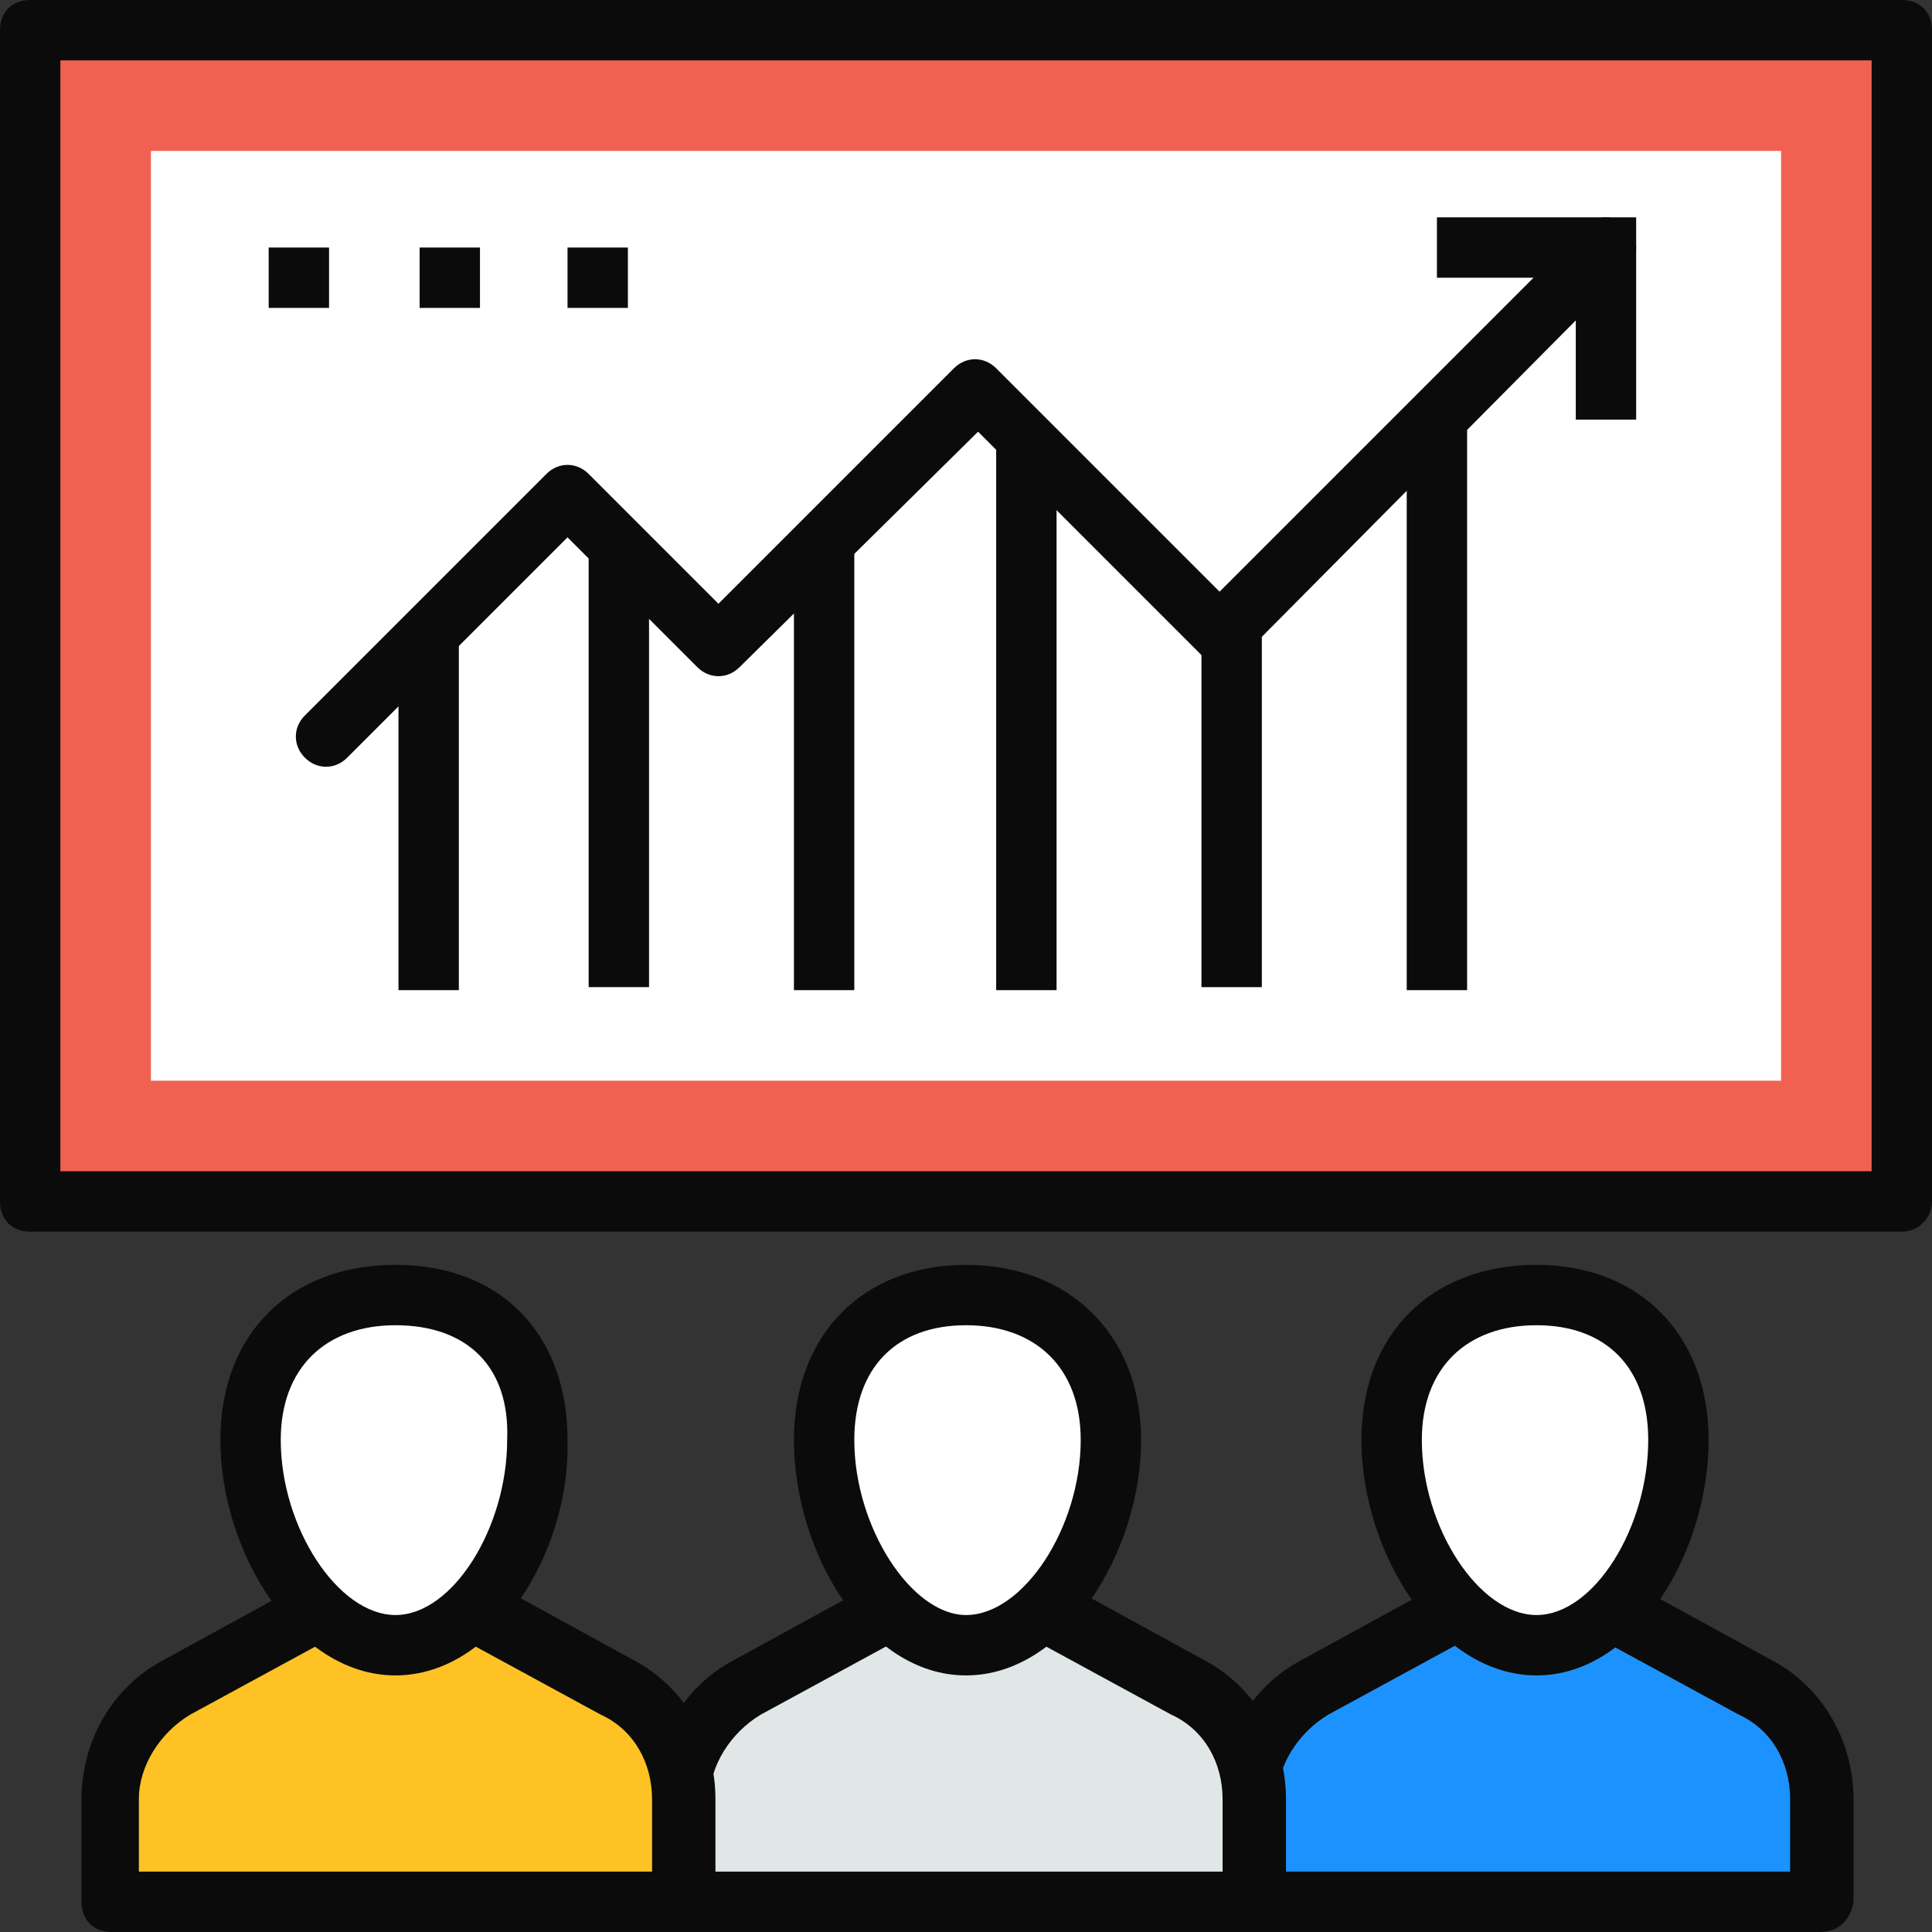
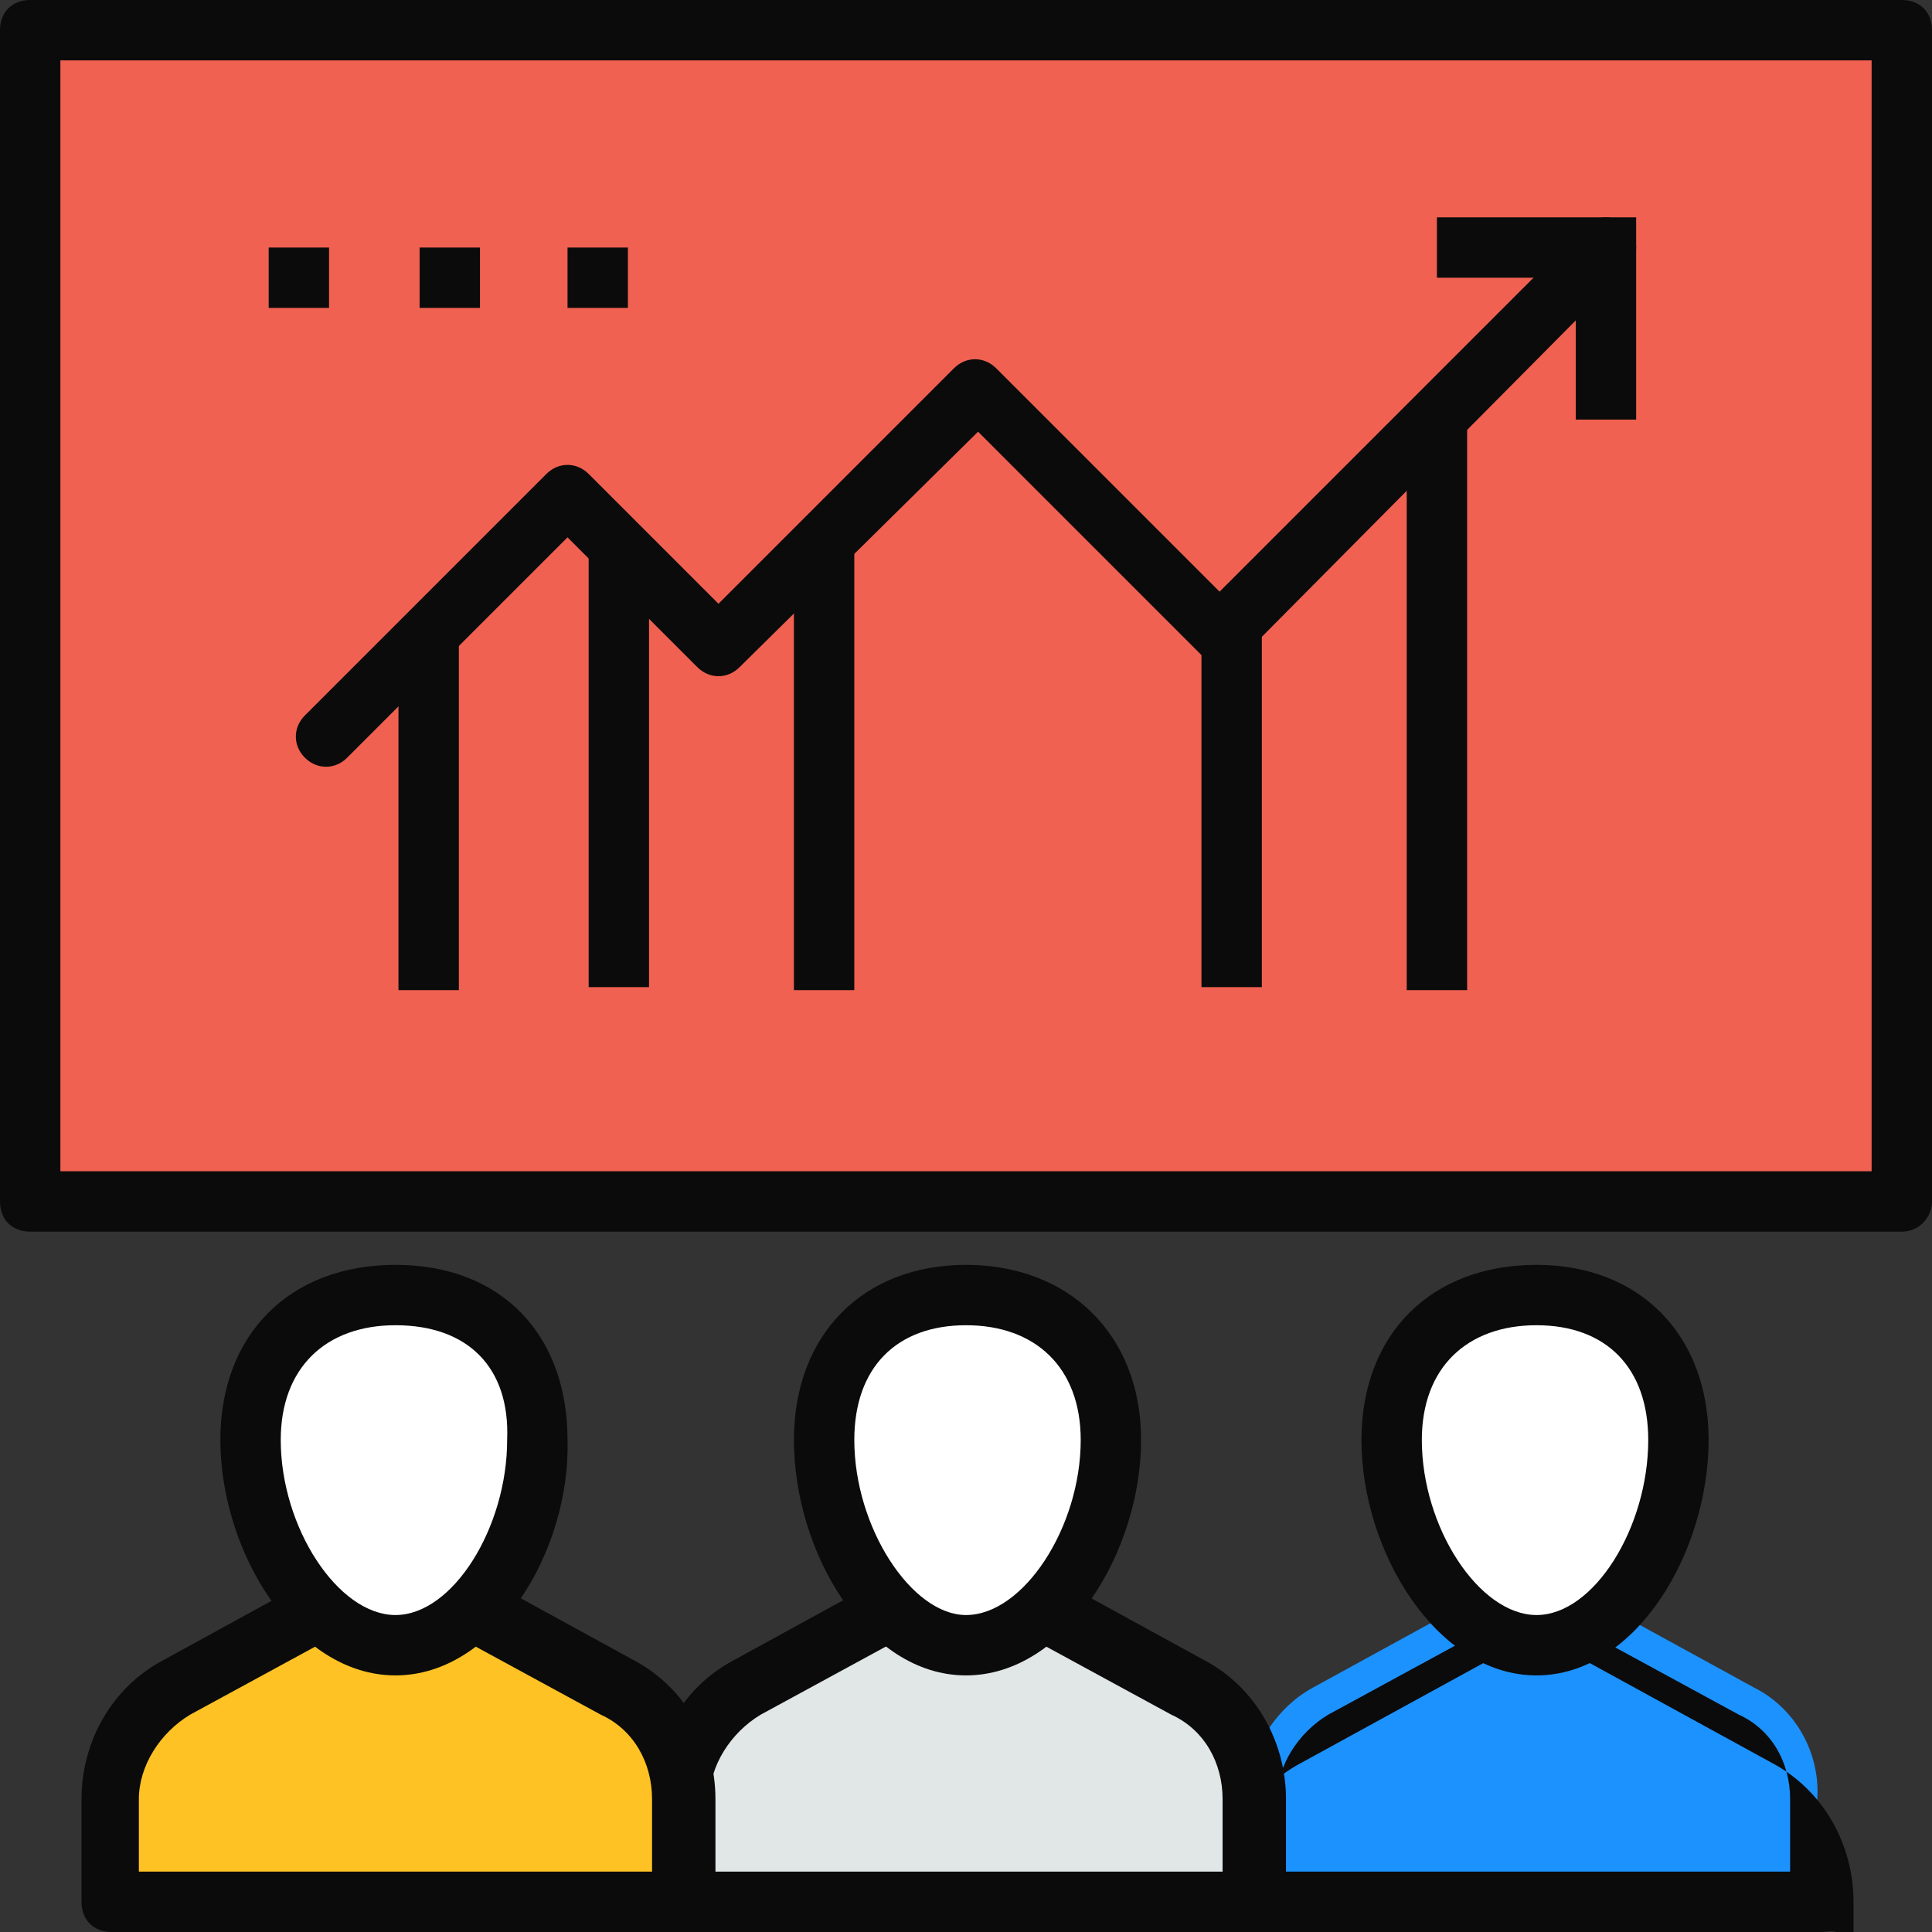
<svg xmlns="http://www.w3.org/2000/svg" id="Capa_1" x="0px" y="0px" viewBox="0 0 504.123 504.123" style="enable-background:new 0 0 504.123 504.123;" xml:space="preserve" width="300" height="300">
  <rect x="0" y="0" width="504.123" height="504.123" fill="#333333" stroke="none" />
  <g width="100%" height="100%" transform="matrix(1,0,0,1,0,0)">
    <rect x="7.877" y="7.877" style="" width="488.369" height="305.625" fill="#f06151" fill-opacity="1" data-original-color="#f06151ff" stroke="none" stroke-opacity="1" />
    <path style="" d="M496.246,321.378H7.877c-4.726,0-7.877-3.151-7.877-7.877V7.877C0,3.151,3.151,0,7.877,0h488.369&#10;&#09;c4.726,0,7.877,3.151,7.877,7.877v305.625C504.123,317.44,500.972,321.378,496.246,321.378z M15.754,305.625h472.615V15.754H15.754&#10;&#09;V305.625z" fill="#0b0b0b" fill-opacity="1" data-original-color="#183651ff" stroke="none" stroke-opacity="1" />
-     <rect x="39.385" y="39.385" style="" width="425.354" height="242.609" fill="#ffffff" fill-opacity="1" data-original-color="#ffffffff" stroke="none" stroke-opacity="1" />
    <path style="" d="M457.649,440.32l-57.502-31.508l-57.502,31.508c-10.24,5.514-17.329,17.329-17.329,29.145v26.782&#10;&#09;h148.874v-26.782C474.978,457.649,468.677,445.834,457.649,440.32z" fill="#1c92ff" fill-opacity="1" data-original-color="#2ca0daff" stroke="none" stroke-opacity="1" />
-     <path style="" d="M474.978,504.123H326.105c-4.726,0-7.877-3.151-7.877-7.877v-26.782&#10;&#09;c0-14.966,7.877-29.145,21.268-36.234l57.502-31.508c2.363-1.575,5.514-1.575,7.877,0l57.502,31.508&#10;&#09;c13.391,7.089,21.268,21.268,21.268,36.234v26.782C482.855,500.972,479.705,504.123,474.978,504.123z M333.982,488.369h133.12&#10;&#09;v-18.905c0-9.452-4.726-18.117-13.391-22.055l-53.563-29.145l-53.563,29.145c-7.877,4.726-13.391,13.391-13.391,22.055v18.905&#10;&#09;H333.982z" fill="#0b0b0b" fill-opacity="1" data-original-color="#183651ff" stroke="none" stroke-opacity="1" />
+     <path style="" d="M474.978,504.123H326.105c-4.726,0-7.877-3.151-7.877-7.877c0-14.966,7.877-29.145,21.268-36.234l57.502-31.508c2.363-1.575,5.514-1.575,7.877,0l57.502,31.508&#10;&#09;c13.391,7.089,21.268,21.268,21.268,36.234v26.782C482.855,500.972,479.705,504.123,474.978,504.123z M333.982,488.369h133.12&#10;&#09;v-18.905c0-9.452-4.726-18.117-13.391-22.055l-53.563-29.145l-53.563,29.145c-7.877,4.726-13.391,13.391-13.391,22.055v18.905&#10;&#09;H333.982z" fill="#0b0b0b" fill-opacity="1" data-original-color="#183651ff" stroke="none" stroke-opacity="1" />
    <path style="" d="M437.957,375.729c0,25.206-16.542,53.563-37.022,53.563s-37.022-28.357-37.022-53.563&#10;&#09;c0-25.206,16.542-37.809,37.022-37.809S437.957,350.523,437.957,375.729z" fill="#ffffff" fill-opacity="1" data-original-color="#ffffffff" stroke="none" stroke-opacity="1" />
    <path style="" d="M400.935,437.169c-25.994,0-45.686-32.295-45.686-61.44c0-27.569,18.117-45.686,45.686-45.686&#10;&#09;c26.782,0,44.898,18.117,44.898,45.686C445.834,404.874,426.929,437.169,400.935,437.169z M400.935,345.797&#10;&#09;c-18.117,0-29.932,11.028-29.932,29.932c0,22.843,14.966,45.686,29.932,45.686s29.145-22.843,29.145-45.686&#10;&#09;C430.08,356.825,419.052,345.797,400.935,345.797z" fill="#0b0b0b" fill-opacity="1" data-original-color="#183651ff" stroke="none" stroke-opacity="1" />
    <path style="" d="M309.563,440.32l-57.502-31.508L194.56,440.32c-10.24,5.514-17.329,17.329-17.329,29.145v26.782&#10;&#09;h148.874v-26.782C326.105,457.649,319.803,445.834,309.563,440.32z" fill="#e1e6e7" fill-opacity="1" data-original-color="#e1e6e7ff" stroke="none" stroke-opacity="1" />
    <path style="" d="M326.105,504.123H178.018c-4.726,0-7.877-3.151-7.877-7.877v-26.782&#10;&#09;c0-14.966,7.877-29.145,21.268-36.234l57.502-31.508c2.363-1.575,5.514-1.575,7.877,0l57.502,31.508&#10;&#09;c13.391,7.089,21.268,21.268,21.268,36.234v26.782C333.982,500.972,330.831,504.123,326.105,504.123z M185.895,488.369h133.12&#10;&#09;v-18.905c0-9.452-4.726-18.117-13.391-22.055l-53.563-29.145l-53.563,29.145c-7.877,4.726-13.391,13.391-13.391,22.055v18.905&#10;&#09;H185.895z" fill="#0b0b0b" fill-opacity="1" data-original-color="#183651ff" stroke="none" stroke-opacity="1" />
    <path style="" d="M289.871,375.729c0,25.206-16.542,53.563-37.022,53.563s-37.022-28.357-37.022-53.563&#10;&#09;c0-25.206,16.542-37.809,37.022-37.809S289.871,350.523,289.871,375.729z" fill="#ffffff" fill-opacity="1" data-original-color="#ffffffff" stroke="none" stroke-opacity="1" />
    <path style="" d="M252.062,437.169c-25.994,0-44.898-32.295-44.898-61.44c0-27.569,18.117-45.686,44.898-45.686&#10;&#09;s45.686,18.117,45.686,45.686C297.748,404.874,278.055,437.169,252.062,437.169z M252.062,345.797&#10;&#09;c-18.117,0-29.145,11.028-29.145,29.932c0,22.843,14.966,45.686,29.145,45.686c14.966,0,29.932-22.843,29.932-45.686&#10;&#09;C281.994,356.825,270.178,345.797,252.062,345.797z" fill="#0b0b0b" fill-opacity="1" data-original-color="#183651ff" stroke="none" stroke-opacity="1" />
    <path style="" d="M160.689,440.32l-57.502-31.508L45.686,440.32c-10.24,5.514-17.329,17.329-17.329,29.145v26.782&#10;&#09;h148.874v-26.782C178.018,457.649,170.929,445.834,160.689,440.32z" fill="#ffc224" fill-opacity="1" data-original-color="#fbbd5eff" stroke="none" stroke-opacity="1" />
    <path style="" d="M178.018,504.123H29.145c-4.726,0-7.877-3.151-7.877-7.877v-26.782&#10;&#09;c0-14.966,7.877-29.145,21.268-36.234l57.502-31.508c2.363-1.575,5.514-1.575,7.877,0l57.502,31.508&#10;&#09;c13.391,7.089,21.268,21.268,21.268,36.234v26.782C185.895,500.972,181.957,504.123,178.018,504.123z M37.022,488.369h133.12&#10;&#09;v-18.905c0-9.452-4.726-18.117-13.391-22.055l-53.563-29.145l-53.563,29.145c-7.877,4.726-13.391,13.391-13.391,22.055v18.905&#10;&#09;H37.022z" fill="#0b0b0b" fill-opacity="1" data-original-color="#183651ff" stroke="none" stroke-opacity="1" />
    <path style="" d="M140.997,375.729c0,25.206-16.542,53.563-37.022,53.563s-37.022-28.357-37.022-53.563&#10;&#09;c0-25.206,16.542-37.809,37.022-37.809S140.997,350.523,140.997,375.729z" fill="#ffffff" fill-opacity="1" data-original-color="#ffffffff" stroke="none" stroke-opacity="1" />
    <g>
      <path style="" d="M103.188,437.169c-25.994,0-45.686-32.295-45.686-61.44c0-27.569,18.117-45.686,45.686-45.686&#10;&#09;&#09;s44.898,18.117,44.898,45.686C148.874,404.874,129.182,437.169,103.188,437.169z M103.188,345.797&#10;&#09;&#09;c-18.117,0-29.932,11.028-29.932,29.932c0,22.843,14.966,45.686,29.932,45.686s29.145-22.843,29.145-45.686&#10;&#09;&#09;C133.12,356.825,122.092,345.797,103.188,345.797z" fill="#0b0b0b" fill-opacity="1" data-original-color="#183651ff" stroke="none" stroke-opacity="1" />
      <path style="" d="M79.557,197.711c-3.151-3.151-3.151-7.877,0-11.028l63.015-63.015c3.151-3.151,7.877-3.151,11.028,0&#10;&#09;&#09;l33.871,33.871l61.44-61.44c3.151-3.151,7.877-3.151,11.028,0l58.289,58.289l95.311-95.311c3.151-3.151,7.877-3.151,11.028,0&#10;&#09;&#09;c3.151,3.151,3.151,7.877,0,11.028L324.529,170.929c-3.151,3.151-7.877,3.151-11.028,0l-58.289-58.289l-62.228,61.44&#10;&#09;&#09;c-3.151,3.151-7.877,3.151-11.028,0l-33.871-33.871l-57.502,57.502C87.434,200.862,82.708,200.862,79.557,197.711z" fill="#0b0b0b" fill-opacity="1" data-original-color="#183651ff" stroke="none" stroke-opacity="1" />
      <polygon style="" points="426.929,109.489 411.175,109.489 411.175,72.468 374.942,72.468 374.942,56.714 &#10;&#09;&#09;426.929,56.714 &#09;" fill="#0b0b0b" fill-opacity="1" data-original-color="#183651ff" stroke="none" stroke-opacity="1" />
      <rect x="103.975" y="165.415" style="" width="15.754" height="92.948" fill="#0b0b0b" fill-opacity="1" data-original-color="#183651ff" stroke="none" stroke-opacity="1" />
      <rect x="153.6" y="142.572" style="" width="15.754" height="115.003" fill="#0b0b0b" fill-opacity="1" data-original-color="#183651ff" stroke="none" stroke-opacity="1" />
      <rect x="207.163" y="140.209" style="" width="15.754" height="118.154" fill="#0b0b0b" fill-opacity="1" data-original-color="#183651ff" stroke="none" stroke-opacity="1" />
-       <rect x="259.938" y="115.003" style="" width="15.754" height="143.36" fill="#0b0b0b" fill-opacity="1" data-original-color="#183651ff" stroke="none" stroke-opacity="1" />
      <rect x="313.502" y="162.265" style="" width="15.754" height="95.311" fill="#0b0b0b" fill-opacity="1" data-original-color="#183651ff" stroke="none" stroke-opacity="1" />
      <rect x="367.065" y="109.489" style="" width="15.754" height="148.874" fill="#0b0b0b" fill-opacity="1" data-original-color="#183651ff" stroke="none" stroke-opacity="1" />
      <rect x="70.105" y="64.591" style="" width="15.754" height="15.754" fill="#0b0b0b" fill-opacity="1" data-original-color="#183651ff" stroke="none" stroke-opacity="1" />
      <rect x="109.489" y="64.591" style="" width="15.754" height="15.754" fill="#0b0b0b" fill-opacity="1" data-original-color="#183651ff" stroke="none" stroke-opacity="1" />
      <rect x="148.086" y="64.591" style="" width="15.754" height="15.754" fill="#0b0b0b" fill-opacity="1" data-original-color="#183651ff" stroke="none" stroke-opacity="1" />
    </g>
    <g />
    <g />
    <g />
    <g />
    <g />
    <g />
    <g />
    <g />
    <g />
    <g />
    <g />
    <g />
    <g />
    <g />
    <g />
  </g>
</svg>